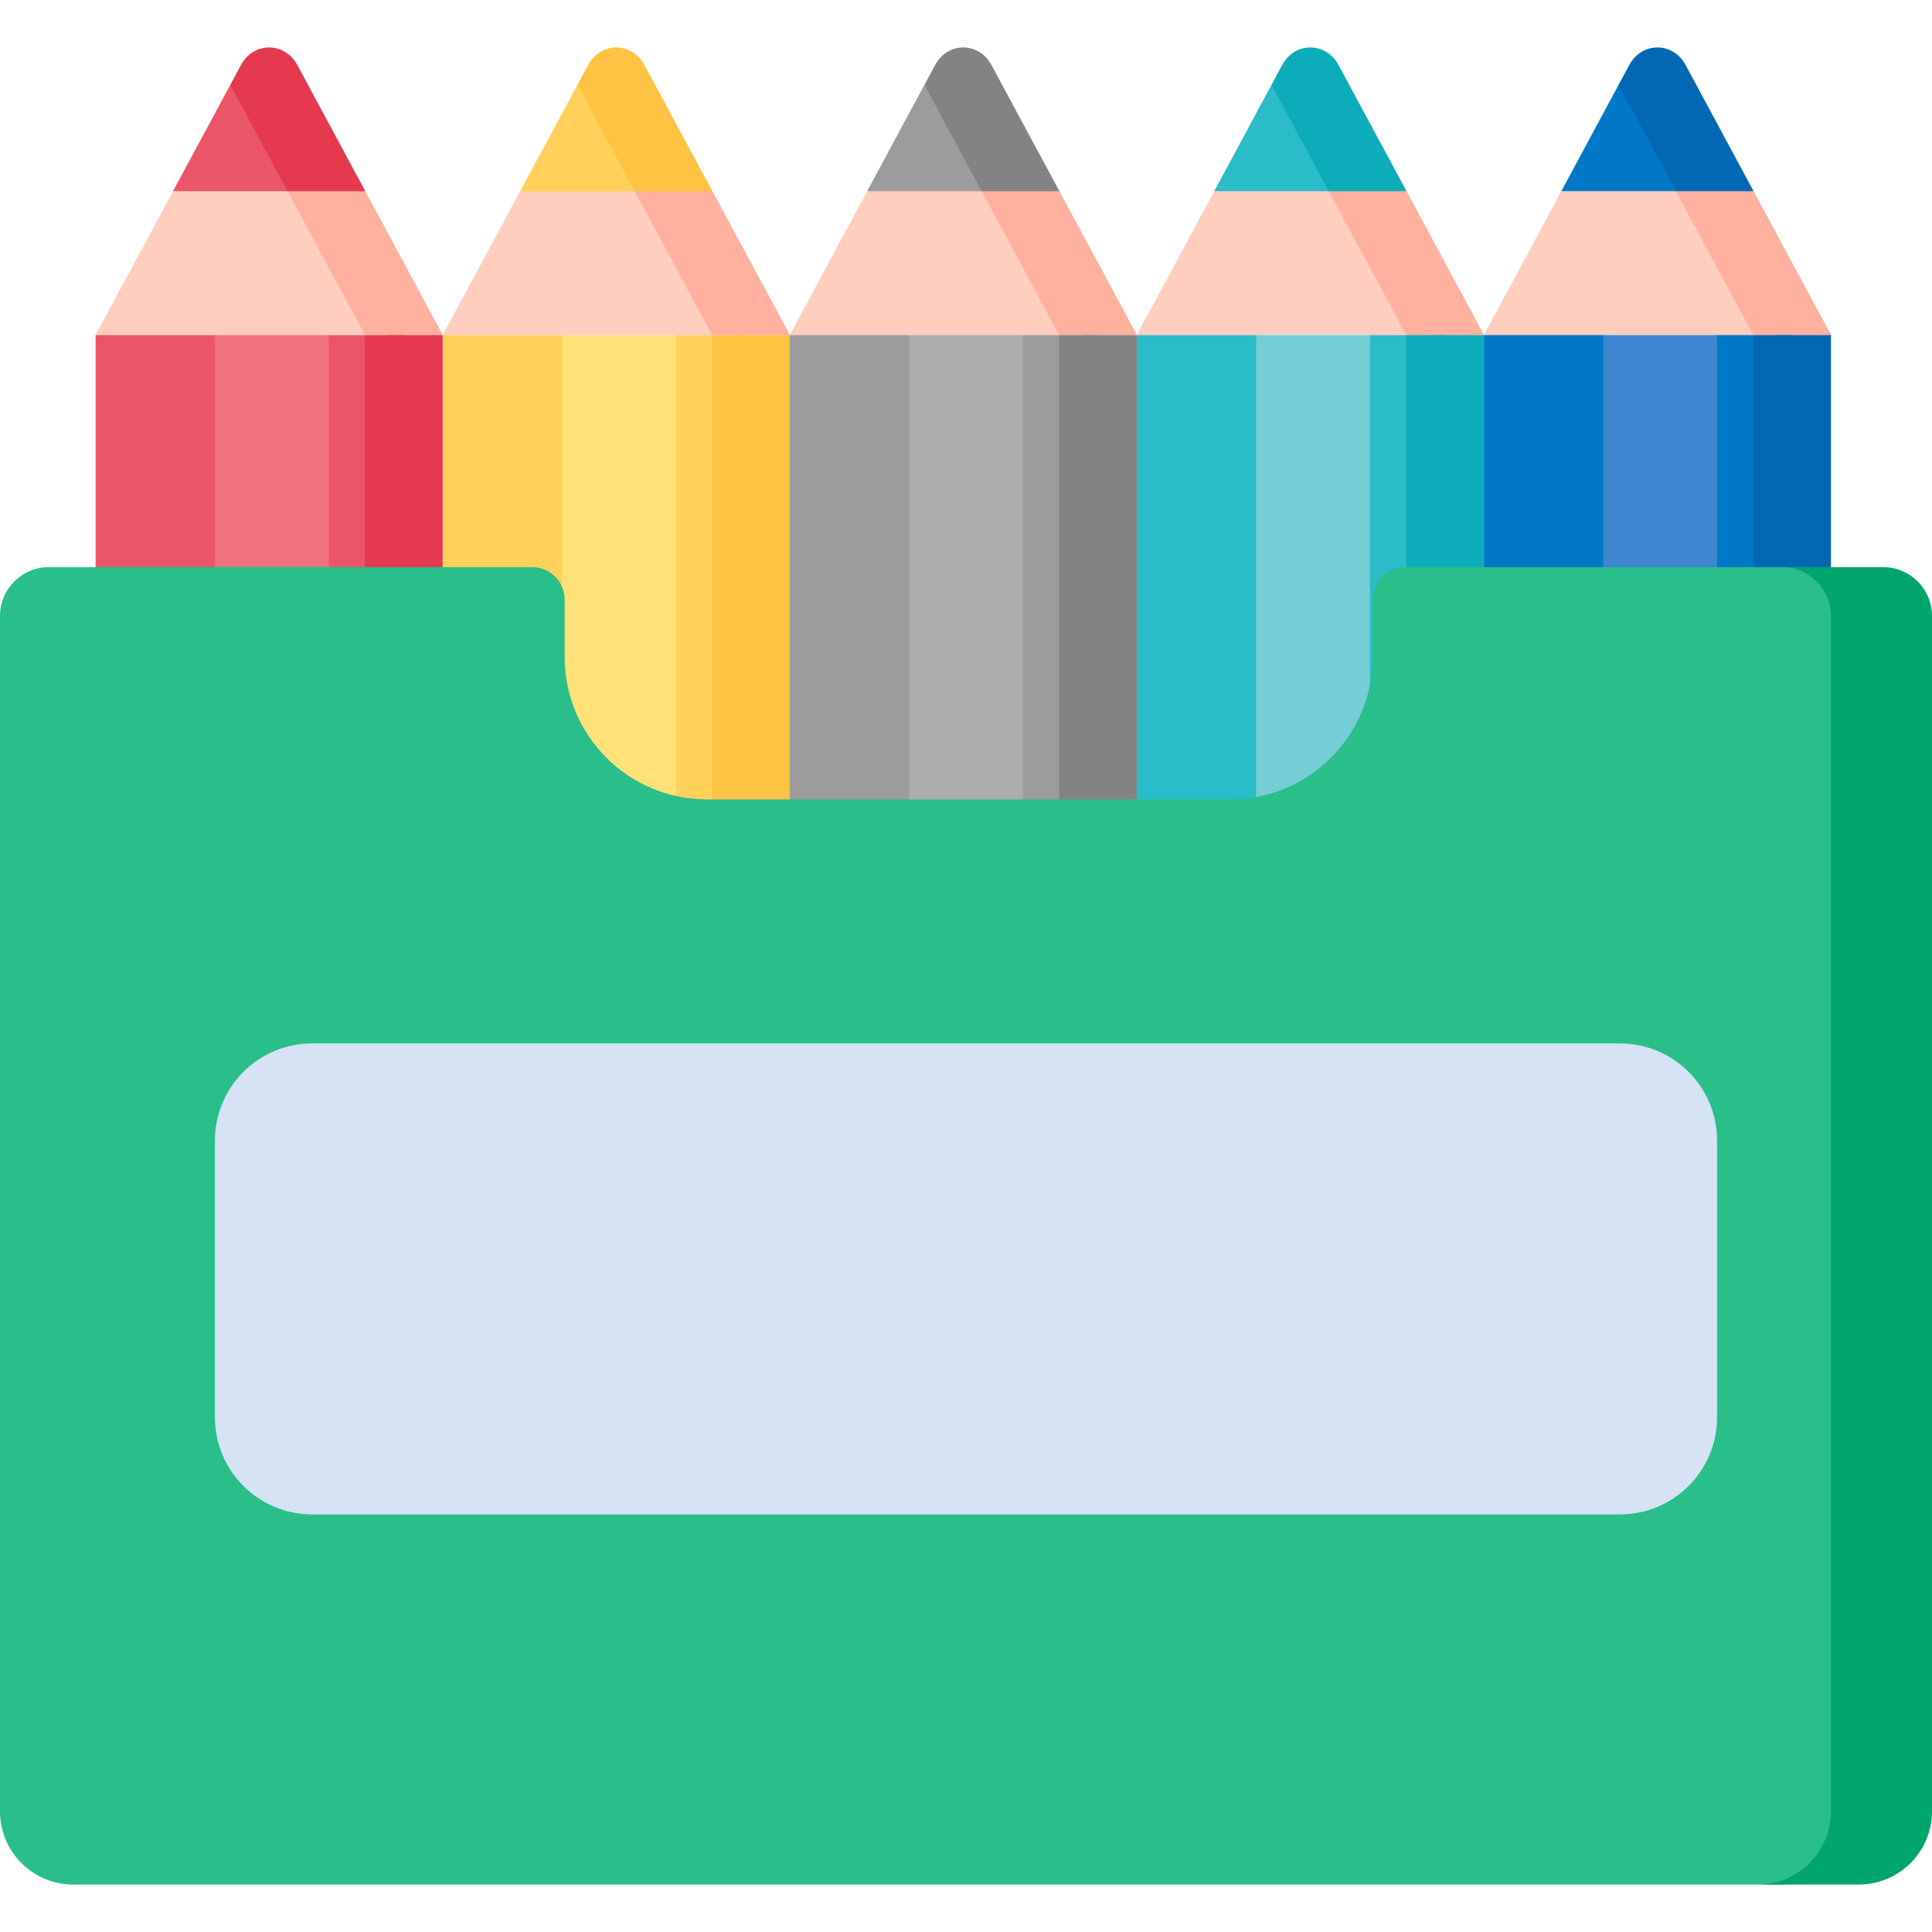
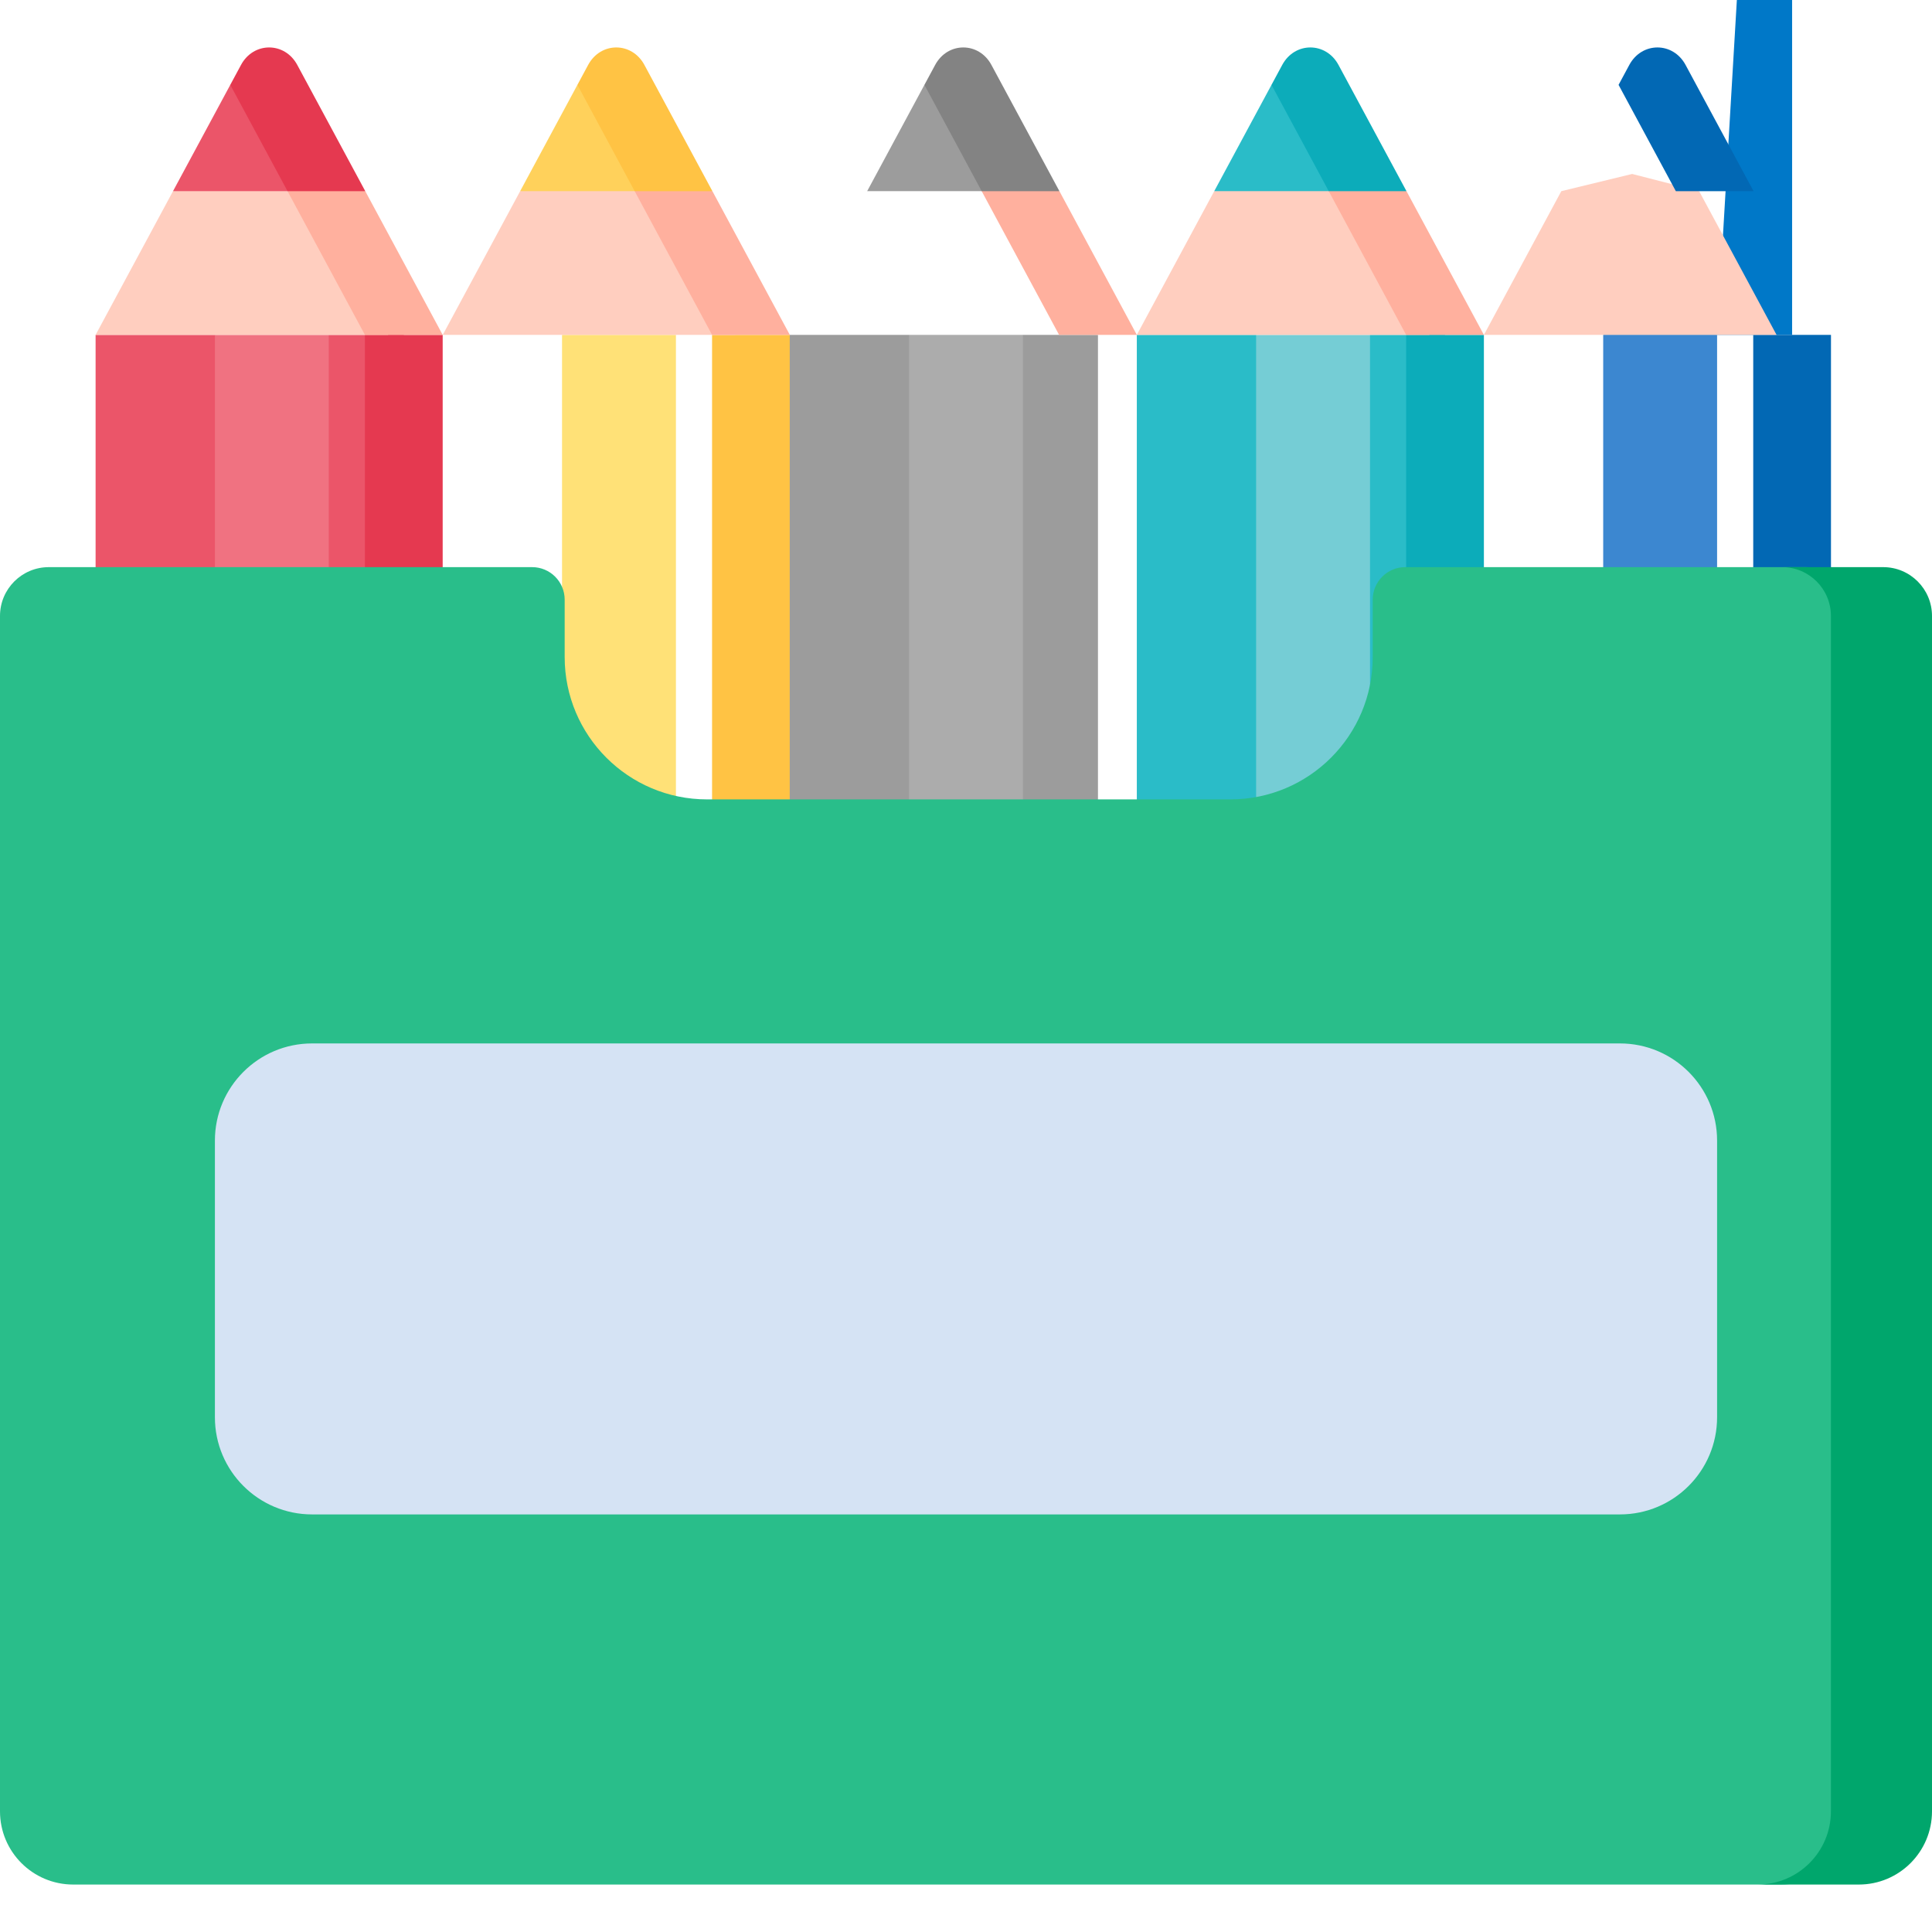
<svg xmlns="http://www.w3.org/2000/svg" version="1.1" width="512" height="512" x="0" y="0" viewBox="0 0 512 512" style="enable-background:new 0 0 512 512" xml:space="preserve" class="">
  <g>
    <g>
      <g>
        <path d="m87.134 88.747-3.07 3.969h-23.059l-4.052-3.969h-31.618v336.745h81.678v-336.745z" fill="#eb5569" data-original="#eb5569" style="" />
        <path d="m56.953 88.747h30.181v336.745h-30.181z" fill="#f07281" data-original="#f07281" style="" />
        <path d="m96.711 88.747h20.604v336.745h-20.604z" fill="#e53950" data-original="#e53950" style="" />
        <path d="m64.629 46.099-18.779 4.562-20.515 38.086h77.557l-20.515-38.086z" fill="#ffcebf" data-original="#ffcebf" style="" />
        <path d="m117.315 88.747-20.516-38.086-23.911-6.146c10.021 18.604 21.5 39.914 23.823 44.226z" fill="#ffb09e" data-original="#ffb09e" style="" />
        <path d="m80.059 46.358-12.209-22.664-6.826-1.203-15.174 28.17h30.349z" fill="#eb5569" data-original="#eb5569" style="" />
        <path d="m76.199 50.661h20.601l-18.022-33.455c-3.325-6.174-11.581-6.174-14.907 0l-2.847 5.285c3.661 6.795 9.368 17.39 15.175 28.17z" fill="#e53950" data-original="#e53950" style="" />
      </g>
      <g>
-         <path d="m179.129 88.747-3.071 3.969h-23.058l-4.053-3.969h-31.618v336.745h81.679v-336.745z" fill="#ffd15b" data-original="#ffd15b" style="" />
        <path d="m148.947 88.747h30.181v336.745h-30.181z" fill="#ffe177" data-original="#ffe177" style="" />
        <path d="m188.706 88.747h20.604v336.745h-20.604z" fill="#ffc344" data-original="#ffc344" style="" />
        <path d="m156.623 46.099-18.778 4.562-20.516 38.086h77.558l-20.516-38.086z" fill="#ffcebf" data-original="#ffcebf" style="" />
        <path d="m209.31 88.747-20.516-38.086-23.911-6.146c10.021 18.604 21.5 39.914 23.823 44.226z" fill="#ffb09e" data-original="#ffb09e" style="" />
        <path d="m172.054 46.358-12.209-22.664-6.826-1.203-15.174 28.17h30.348z" fill="#ffd15b" data-original="#ffd15b" style="" />
        <path d="m168.193 50.661h20.601l-18.021-33.455c-3.325-6.174-11.581-6.174-14.907 0l-2.847 5.285c3.66 6.795 9.368 17.39 15.174 28.17z" fill="#ffc344" data-original="#ffc344" style="" />
      </g>
      <g>
        <path d="m271.091 88.747-3.071 3.969h-23.058l-4.053-3.969h-31.618v336.745h81.679v-336.745z" fill="#9c9c9c" data-original="#9c9c9c" style="" />
        <path d="m240.909 88.747h30.181v336.745h-30.181z" fill="#acacac" data-original="#acacac" style="" />
-         <path d="m280.668 88.747h20.604v336.745h-20.604z" fill="#838383" data-original="#838383" style="" />
-         <path d="m248.585 46.099-18.778 4.562-20.516 38.086h77.558l-20.516-38.086z" fill="#ffcebf" data-original="#ffcebf" style="" />
        <path d="m301.272 88.747-20.516-38.086-23.911-6.146c10.021 18.604 21.5 39.914 23.823 44.226z" fill="#ffb09e" data-original="#ffb09e" style="" />
        <path d="m264.016 46.358-12.209-22.664-6.826-1.203-15.174 28.17h30.348z" fill="#9c9c9c" data-original="#9c9c9c" style="" />
        <path d="m260.155 50.661h20.601l-18.021-33.455c-3.325-6.174-11.581-6.174-14.907 0l-2.847 5.285c3.66 6.795 9.368 17.39 15.174 28.17z" fill="#838383" data-original="#838383" style="" />
      </g>
      <g>
        <path d="m363.067 88.747-3.07 3.969h-23.058l-4.053-3.969h-31.618v336.745h81.678v-336.745z" fill="#2abcc8" data-original="#2abcc8" style="" />
        <path d="m332.886 88.747h30.181v336.745h-30.181z" fill="#75cdd5" data-original="#75cdd5" style="" />
        <path d="m372.644 88.747h20.604v336.745h-20.604z" fill="#0cacba" data-original="#0cacba" style="" />
        <path d="m340.562 46.099-18.779 4.562-20.515 38.086h77.557l-20.515-38.086z" fill="#ffcebf" data-original="#ffcebf" style="" />
        <path d="m393.248 88.747-20.516-38.086-23.911-6.146c10.021 18.604 21.5 39.914 23.823 44.226z" fill="#ffb09e" data-original="#ffb09e" style="" />
        <path d="m355.992 46.358-12.209-22.664-6.826-1.203-15.174 28.17h30.349z" fill="#2abcc8" data-original="#2abcc8" style="" />
        <path d="m352.132 50.661h20.601l-18.021-33.455c-3.325-6.174-11.581-6.174-14.907 0l-2.847 5.285c3.66 6.795 9.367 17.39 15.174 28.17z" fill="#0cacba" data-original="#0cacba" style="" />
      </g>
      <g>
-         <path d="m455.047 88.747-4.546 4.227h-21.563l-4.072-4.227h-31.618v336.745h81.678v-336.745z" fill="#0078c8" data-original="#0078c8" style="" class="" />
+         <path d="m455.047 88.747-4.546 4.227h-21.563l-4.072-4.227h-31.618h81.678v-336.745z" fill="#0078c8" data-original="#0078c8" style="" class="" />
        <path d="m424.866 88.747h30.181v336.745h-30.181z" fill="#3c87d0" data-original="#3c87d0" style="" class="" />
        <path d="m464.625 88.747h20.604v336.745h-20.604z" fill="#0268b4" data-original="#0268b4" style="" class="" />
        <path d="m432.542 46.099-18.779 4.562-20.515 38.086h77.558l-20.516-38.086z" fill="#ffcebf" data-original="#ffcebf" style="" />
-         <path d="m485.228 88.747-20.516-38.086-23.911-6.146c10.021 18.604 21.5 39.914 23.823 44.226z" fill="#ffb09e" data-original="#ffb09e" style="" />
-         <path d="m447.973 46.358-12.209-22.664-6.826-1.203-15.175 28.17h30.349z" fill="#0078c8" data-original="#0078c8" style="" class="" />
        <path d="m444.112 50.661h20.601l-18.021-33.455c-3.325-6.174-11.581-6.174-14.907 0l-2.847 5.285c3.66 6.795 9.367 17.39 15.174 28.17z" fill="#0268b4" data-original="#0268b4" style="" class="" />
      </g>
      <path d="m478.462 150.297c-13.296 0-92.774 0-106.053 0-4.762 0-8.623 3.861-8.623 8.623v15.2c0 20.836-16.891 37.726-37.726 37.726h-138.689c-20.836 0-37.726-16.89-37.726-37.726v-15.2c0-4.763-3.861-8.623-8.623-8.623h-128.087c-7.144 0-12.935 5.792-12.935 12.935v316.791c0 10.715 8.687 19.402 19.402 19.402h452.592c10.715 0 19.402-8.687 19.402-19.402v-316.791c0-7.143-5.791-12.935-12.934-12.935z" fill="#29be8a" data-original="#98bce5" style="" class="" />
      <g>
        <path d="m499.065 150.297h-26.785c7.144 0 12.935 5.791 12.935 12.935v316.791c0 10.715-8.687 19.402-19.402 19.402h26.785c10.715 0 19.402-8.687 19.402-19.402v-316.791c0-7.143-5.791-12.935-12.935-12.935z" fill="#00a66c" data-original="#7bacdf" style="" class="" />
      </g>
      <path d="m429.293 401.336h-346.586c-14.224 0-25.755-11.531-25.755-25.755v-73.306c0-14.224 11.531-25.755 25.755-25.755h346.585c14.224 0 25.755 11.531 25.755 25.755v73.306c0 14.225-11.53 25.755-25.754 25.755z" fill="#d5e3f4" data-original="#d5e3f4" style="" class="" />
    </g>
  </g>
</svg>